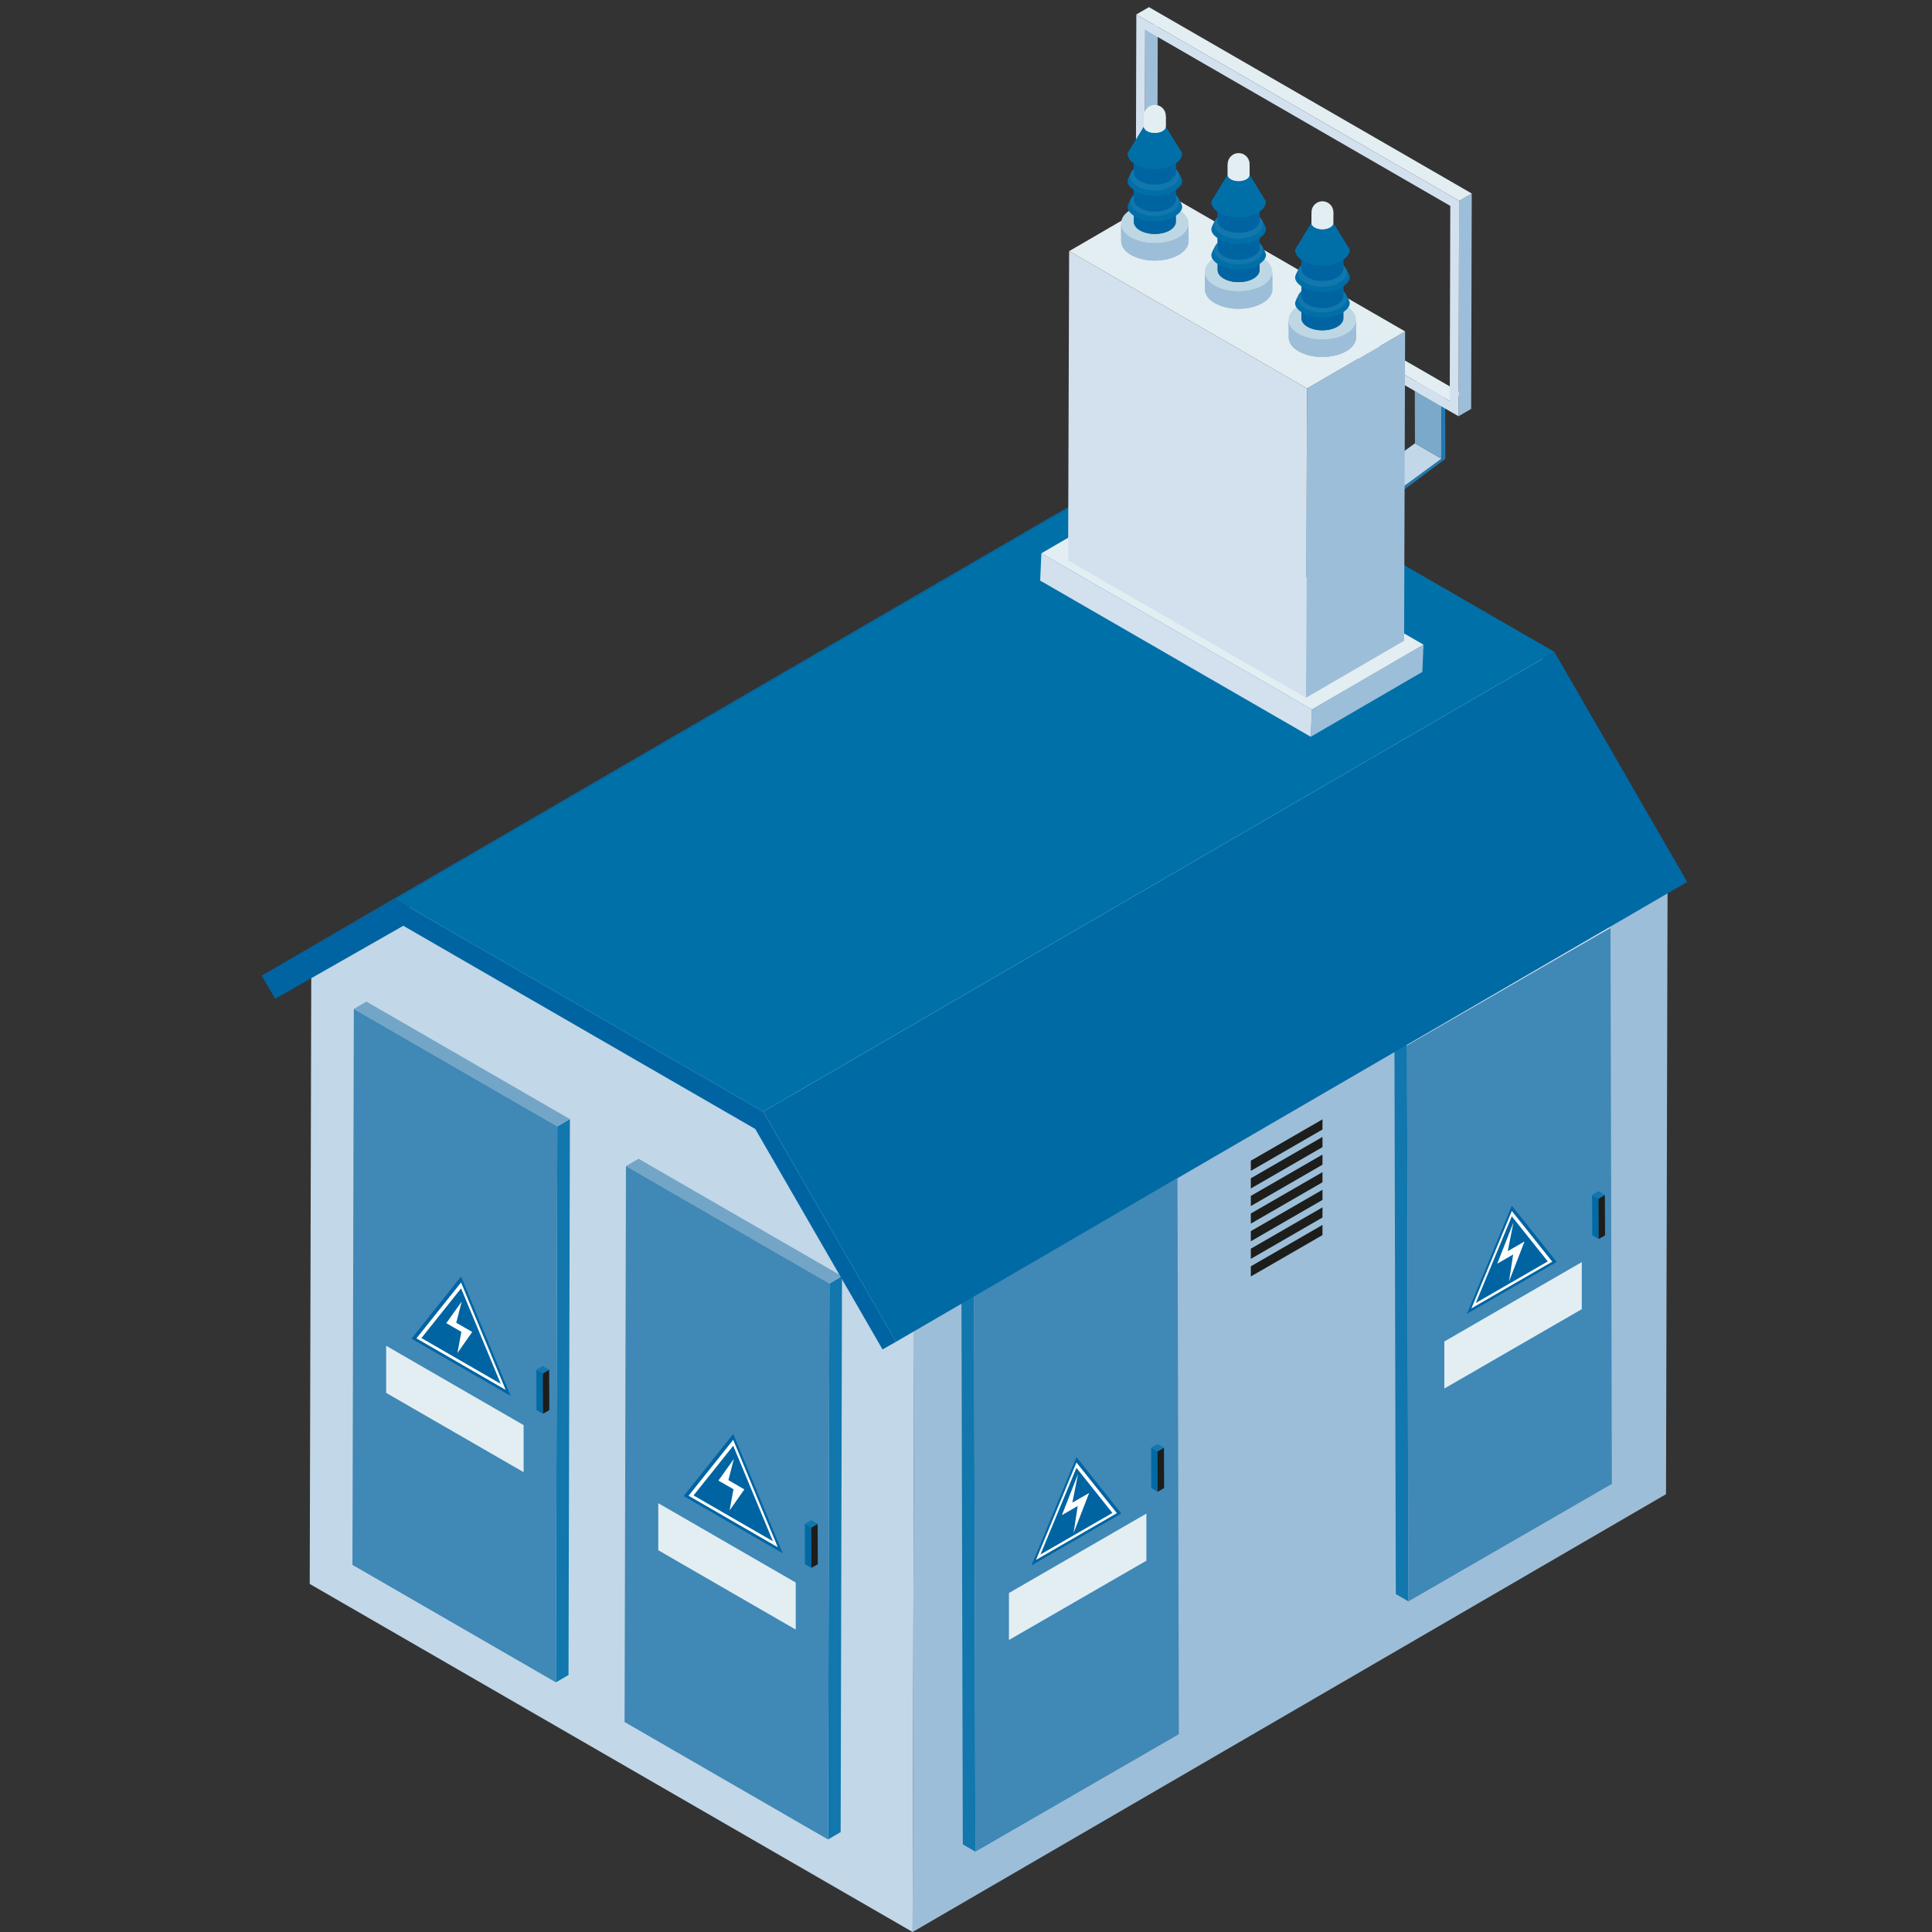
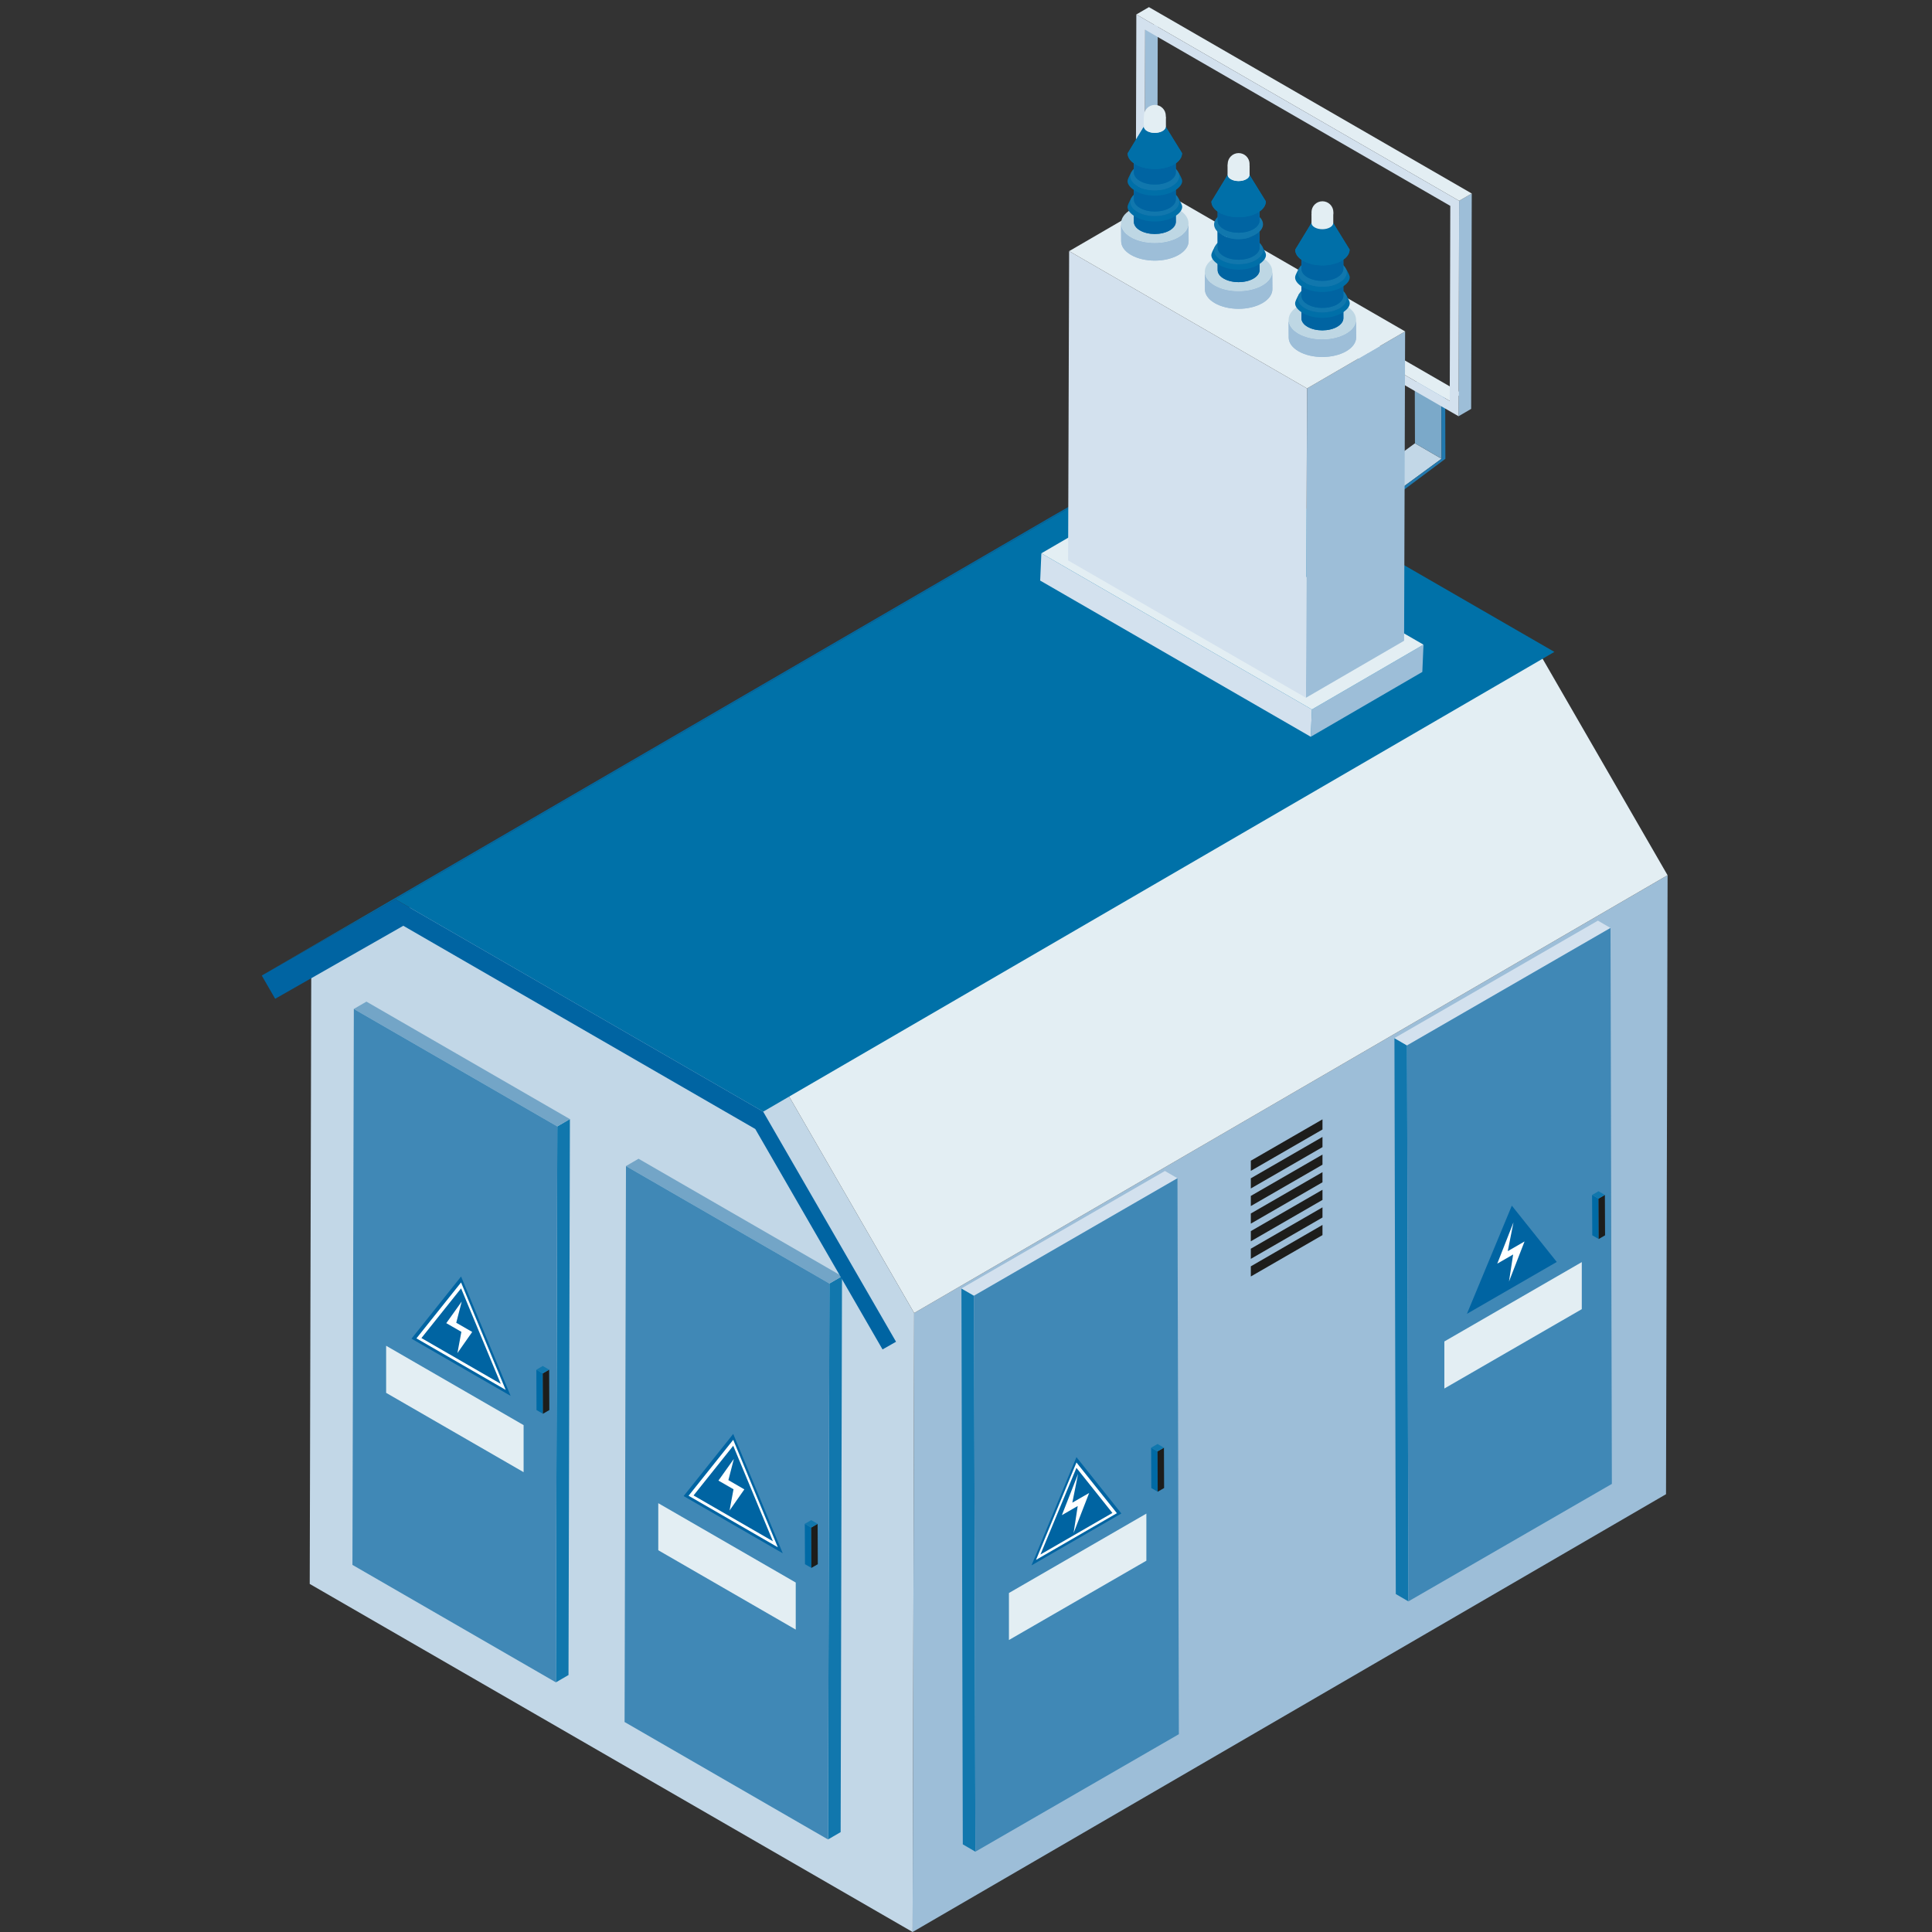
<svg xmlns="http://www.w3.org/2000/svg" id="Lager_1" data-name="Lager 1" version="1.1" viewBox="0 0 512 512">
  <rect x="0" y="0" width="512" height="512" fill="#333333" stroke="none" />
  <defs>
    <style>
      .cls-1 {
        fill: #c2d7e7;
      }

      .cls-1, .cls-2, .cls-3, .cls-4, .cls-5, .cls-6, .cls-7, .cls-8, .cls-9, .cls-10, .cls-11, .cls-12, .cls-13, .cls-14, .cls-15, .cls-16, .cls-17 {
        stroke-width: 0px;
      }

      .cls-18 {
        clip-path: url(#clippath-11);
      }

      .cls-2 {
        fill: #9dbed8;
      }

      .cls-19 {
        clip-path: url(#clippath-16);
      }

      .cls-3 {
        fill: #006fa8;
      }

      .cls-4 {
        fill: #7ba9c9;
      }

      .cls-5 {
        fill: #d3e1ee;
      }

      .cls-20 {
        clip-path: url(#clippath-2);
      }

      .cls-21 {
        clip-path: url(#clippath-13);
      }

      .cls-6 {
        fill: #006aa5;
      }

      .cls-7 {
        fill: #2179af;
      }

      .cls-22 {
        clip-path: url(#clippath-15);
      }

      .cls-23 {
        clip-path: url(#clippath-6);
      }

      .cls-8 {
        fill: none;
      }

      .cls-24 {
        clip-path: url(#clippath-7);
      }

      .cls-25 {
        clip-path: url(#clippath-1);
      }

      .cls-26 {
        clip-path: url(#clippath-4);
      }

      .cls-9 {
        fill: #e3eef3;
      }

      .cls-27 {
        clip-path: url(#clippath-12);
      }

      .cls-10 {
        fill: #4088b6;
      }

      .cls-11 {
        fill: #1177ad;
      }

      .cls-12 {
        fill: #1d1d1b;
      }

      .cls-13 {
        fill: #73a5c7;
      }

      .cls-28 {
        clip-path: url(#clippath-9);
      }

      .cls-29 {
        clip-path: url(#clippath);
      }

      .cls-14 {
        fill: #bed7e4;
      }

      .cls-30 {
        clip-path: url(#clippath-3);
      }

      .cls-31 {
        clip-path: url(#clippath-8);
      }

      .cls-15 {
        fill: #fff;
      }

      .cls-32 {
        clip-path: url(#clippath-14);
      }

      .cls-33 {
        clip-path: url(#clippath-17);
      }

      .cls-34 {
        clip-path: url(#clippath-5);
      }

      .cls-35 {
        clip-path: url(#clippath-10);
      }

      .cls-16 {
        fill: #0071a8;
      }

      .cls-17 {
        fill: #0064a2;
      }
    </style>
    <clipPath id="clippath">
      <path class="cls-8" d="M312.32,62.86c-3.5,2.02-9.16,2.02-12.64,0-1.72-1-2.59-2.32-2.6-3.64l.03,4.7c0,1.32.87,2.63,2.6,3.64,3.48,2.02,9.14,2.02,12.64,0,1.76-1.02,2.64-2.36,2.64-3.68l-.03-4.7c0,1.33-.88,2.66-2.64,3.68" />
    </clipPath>
    <clipPath id="clippath-1">
      <path class="cls-8" d="M309.95,55.62c-2.18,1.26-5.7,1.26-7.86,0-1.08-.62-1.61-1.44-1.62-2.26l.02,5.44c0,.81.54,1.64,1.61,2.26,2.17,1.26,5.69,1.26,7.87,0,1.09-.63,1.64-1.46,1.64-2.29l-.02-5.44c0,.83-.55,1.66-1.64,2.29" />
    </clipPath>
    <clipPath id="clippath-2">
      <path class="cls-8" d="M309.95,49.67c-2.18,1.26-5.7,1.26-7.86,0-1.08-.62-1.61-1.44-1.62-2.26l.02,5.44c0,.82.54,1.64,1.61,2.26,2.17,1.26,5.69,1.26,7.87,0,1.09-.63,1.64-1.46,1.64-2.29l-.02-5.44c0,.83-.55,1.66-1.64,2.29" />
    </clipPath>
    <clipPath id="clippath-3">
      <path class="cls-8" d="M309.95,42.52c-2.18,1.26-5.7,1.26-7.86,0-1.08-.63-1.61-1.44-1.62-2.26l.02,5.44c0,.82.54,1.64,1.61,2.26,2.17,1.26,5.69,1.26,7.87,0,1.09-.64,1.64-1.46,1.64-2.29l-.02-5.44c0,.83-.55,1.66-1.64,2.29" />
    </clipPath>
    <clipPath id="clippath-4">
      <path class="cls-8" d="M308.06,34.74c-1.13.66-2.96.66-4.08,0-.56-.32-.84-.75-.84-1.17l-4.3,7.07c0,1.06.7,2.12,2.1,2.93,2.8,1.63,7.37,1.63,10.2,0,1.42-.82,2.13-1.9,2.13-2.97l-4.35-7.04c0,.43-.28.86-.85,1.19" />
    </clipPath>
    <clipPath id="clippath-5">
      <path class="cls-8" d="M303.15,33.54c0,.42.28.85.84,1.17,1.13.66,2.96.66,4.09,0,.57-.32.86-.76.86-1.19v-2.83c-.01.43-.3.86-.87,1.19-1.14.66-2.96.66-4.09,0-.56-.32-.82-.88-.83-1.3v2.96Z" />
    </clipPath>
    <clipPath id="clippath-6">
      <path class="cls-8" d="M334.52,75.63c-3.51,2.02-9.16,2.02-12.64,0-1.73-1-2.6-2.32-2.6-3.63l.03,4.69c0,1.32.87,2.63,2.6,3.64,3.48,2.02,9.14,2.02,12.64,0,1.76-1.02,2.64-2.35,2.64-3.69l-.03-4.69c0,1.33-.88,2.67-2.64,3.68" />
    </clipPath>
    <clipPath id="clippath-7">
      <path class="cls-8" d="M332.14,68.39c-2.17,1.25-5.69,1.25-7.86,0-1.08-.63-1.62-1.44-1.62-2.27l.02,5.44c0,.82.54,1.64,1.61,2.27,2.17,1.25,5.68,1.25,7.87,0,1.09-.64,1.64-1.47,1.64-2.3l-.02-5.44c0,.83-.54,1.66-1.64,2.29" />
    </clipPath>
    <clipPath id="clippath-8">
      <path class="cls-8" d="M332.14,62.45c-2.17,1.26-5.69,1.26-7.86,0-1.08-.63-1.62-1.44-1.62-2.26l.02,5.44c0,.82.54,1.64,1.61,2.26,2.17,1.26,5.68,1.26,7.87,0,1.09-.64,1.64-1.46,1.64-2.29l-.02-5.44c0,.83-.54,1.66-1.64,2.29" />
    </clipPath>
    <clipPath id="clippath-9">
      <path class="cls-8" d="M332.14,55.29c-2.17,1.26-5.69,1.26-7.86,0-1.08-.62-1.62-1.44-1.62-2.26l.02,5.44c0,.82.54,1.64,1.61,2.26,2.17,1.26,5.68,1.26,7.87,0,1.09-.63,1.64-1.46,1.64-2.29l-.02-5.44c0,.83-.54,1.66-1.64,2.29" />
    </clipPath>
    <clipPath id="clippath-10">
      <path class="cls-8" d="M330.26,47.51c-1.13.65-2.96.65-4.08,0-.56-.32-.84-.75-.84-1.17l-4.3,7.07c0,1.07.7,2.12,2.1,2.94,2.8,1.63,7.37,1.63,10.2,0,1.42-.83,2.13-1.9,2.13-2.98l-4.35-7.04c0,.43-.28.86-.85,1.19" />
    </clipPath>
    <clipPath id="clippath-11">
      <path class="cls-8" d="M325.35,46.31c0,.43.28.85.84,1.18,1.13.65,2.96.65,4.09,0,.57-.33.85-.76.85-1.2v-2.83c0,.43-.29.86-.86,1.19-1.14.65-2.97.65-4.09,0-.56-.32-.82-.96-.82-1.39v3.04h-.01Z" />
    </clipPath>
    <clipPath id="clippath-12">
      <path class="cls-8" d="M356.72,88.4c-3.51,2.02-9.16,2.02-12.64,0-1.72-1-2.59-2.32-2.6-3.64l.03,4.7c0,1.32.87,2.63,2.6,3.63,3.48,2.02,9.14,2.02,12.64,0,1.76-1.02,2.64-2.35,2.64-3.68l-.03-4.69c0,1.33-.88,2.67-2.64,3.68" />
    </clipPath>
    <clipPath id="clippath-13">
      <path class="cls-8" d="M354.35,81.16c-2.17,1.26-5.69,1.26-7.86,0-1.08-.62-1.62-1.44-1.62-2.26l.02,5.44c0,.82.54,1.64,1.61,2.26,2.16,1.26,5.68,1.26,7.87,0,1.09-.64,1.64-1.46,1.64-2.29l-.02-5.44c0,.83-.55,1.66-1.64,2.29" />
    </clipPath>
    <clipPath id="clippath-14">
      <path class="cls-8" d="M354.35,75.22c-2.17,1.26-5.69,1.26-7.86,0-1.08-.62-1.62-1.44-1.62-2.26l.02,5.44c0,.82.54,1.64,1.61,2.26,2.16,1.26,5.68,1.26,7.87,0,1.09-.63,1.64-1.46,1.64-2.29l-.02-5.44c0,.83-.55,1.66-1.64,2.29" />
    </clipPath>
    <clipPath id="clippath-15">
      <path class="cls-8" d="M354.35,68.07c-2.17,1.25-5.69,1.25-7.86,0-1.08-.63-1.62-1.44-1.62-2.26l.02,5.44c0,.82.54,1.64,1.61,2.26,2.16,1.25,5.68,1.25,7.87,0,1.09-.63,1.64-1.47,1.64-2.29l-.02-5.44c0,.83-.55,1.66-1.64,2.29" />
    </clipPath>
    <clipPath id="clippath-16">
      <path class="cls-8" d="M352.46,60.28c-1.12.65-2.96.65-4.08,0-.56-.32-.84-.75-.84-1.17l-4.3,7.07c0,1.06.7,2.12,2.1,2.93,2.8,1.64,7.37,1.64,10.2,0,1.42-.82,2.13-1.9,2.13-2.97l-4.36-7.05c0,.43-.28.87-.85,1.19" />
    </clipPath>
    <clipPath id="clippath-17">
-       <path class="cls-8" d="M347.55,59.08c0,.43.28.85.84,1.18,1.13.66,2.96.66,4.09,0,.57-.33.85-.76.85-1.19v-2.84c0,.44-.29.87-.87,1.2-1.13.65-2.96.65-4.09,0-.56-.33-.82-.92-.82-1.34,0,0,0,2.99,0,2.99Z" />
-     </clipPath>
+       </clipPath>
  </defs>
  <polygon class="cls-4" points="363.24 136.38 356.2 132.29 355.61 131.68 362.65 135.77 363.24 136.38" />
  <polygon class="cls-1" points="362.65 135.77 355.61 131.68 374.98 117.48 382.02 121.57 362.65 135.77" />
  <polygon class="cls-4" points="382.02 121.57 374.98 117.48 374.93 101.36 381.98 105.46 382.02 121.57" />
  <polygon class="cls-4" points="381.98 105.46 374.93 101.36 375.95 100.78 382.99 104.88 381.98 105.46" />
  <polygon class="cls-7" points="382.99 104.87 383.04 121.59 363.24 136.38 362.66 135.77 382.03 121.57 381.98 105.46 382.99 104.87" />
  <polygon class="cls-2" points="303.48 7.89 303.34 59.57 306.68 57.63 306.82 5.94 303.48 7.89" />
  <polygon class="cls-9" points="303.34 59.57 306.67 57.63 387.52 104.31 384.19 106.24 303.34 59.57" />
  <polygon class="cls-2" points="386.69 53.22 386.53 110.31 389.87 108.36 390.03 51.28 386.69 53.22" />
  <polygon class="cls-9" points="301.14 3.83 304.48 1.89 390.03 51.28 386.69 53.22 301.14 3.83" />
  <path class="cls-5" d="M384.19,106.24l.15-51.68L303.48,7.88l-.15,51.68,80.85,46.68h0ZM301.14,3.83l85.55,49.39-.16,57.09-85.55-49.39.16-57.09h0Z" />
  <polygon class="cls-9" points="82.49 255.72 282.16 139.7 315.86 120.49 116.2 236.52 82.49 255.72" />
  <polygon class="cls-2" points="242.26 347.96 241.85 512 441.51 395.98 441.93 231.94 242.26 347.96" />
  <polygon class="cls-9" points="208.77 289.97 408.44 173.94 441.92 231.94 242.26 347.96 208.77 289.97" />
  <polygon class="cls-9" points="116.2 236.51 315.86 120.49 408.44 173.94 208.77 289.97 116.2 236.51" />
  <polygon class="cls-1" points="82.49 255.72 82.08 419.76 241.85 512 242.26 347.96 208.77 289.96 116.19 236.51 82.49 255.72" />
  <polygon class="cls-11" points="219.8 340.15 219.44 487.47 222.78 485.53 223.14 338.21 219.8 340.15" />
  <polygon class="cls-13" points="165.89 309.02 169.22 307.08 223.14 338.21 219.8 340.15 165.89 309.02" />
  <polygon class="cls-10" points="219.81 340.15 219.44 487.48 165.52 456.35 165.89 309.02 219.81 340.15" />
  <polygon class="cls-11" points="147.69 298.51 147.32 445.84 150.66 443.9 151.03 296.57 147.69 298.51" />
  <polygon class="cls-13" points="93.77 267.38 97.11 265.44 151.02 296.57 147.69 298.51 93.77 267.38" />
  <polygon class="cls-10" points="147.69 298.51 147.32 445.84 93.4 414.71 93.77 267.38 147.69 298.51" />
  <polygon class="cls-11" points="255.15 488.77 258.49 490.72 258.13 343.38 254.79 341.45 255.15 488.77" />
  <polygon class="cls-5" points="312.04 312.25 308.71 310.32 254.79 341.45 258.13 343.38 312.04 312.25" />
  <polygon class="cls-10" points="258.12 343.38 258.49 490.71 312.41 459.58 312.04 312.25 258.12 343.38" />
  <polygon class="cls-11" points="369.9 422.44 373.24 424.38 372.88 277.05 369.54 275.11 369.9 422.44" />
  <polygon class="cls-5" points="426.8 245.92 423.46 243.98 369.54 275.11 372.88 277.05 426.8 245.92" />
  <polygon class="cls-10" points="372.88 277.05 373.24 424.38 427.16 393.25 426.8 245.92 372.88 277.05" />
  <polygon class="cls-6" points="69.37 258.53 279.05 136.69 314.48 116.5 104.8 238.34 69.37 258.53" />
-   <polygon class="cls-6" points="202.26 294.6 237.46 355.58 447.13 233.73 411.93 172.76 202.26 294.6" />
  <polygon class="cls-16" points="104.8 238.34 314.48 116.5 411.93 172.76 202.25 294.6 104.8 238.34" />
  <polygon class="cls-17" points="202.25 294.6 237.46 355.58 233.88 357.61 200.15 299.19 106.88 245.34 72.92 264.69 69.37 258.53 104.8 238.34 202.25 294.6" />
  <polygon class="cls-2" points="377.24 170.84 376.93 178.07 347.36 195.25 347.67 188.02 377.24 170.84" />
  <polygon class="cls-5" points="347.67 188.02 347.36 195.25 275.66 153.86 275.97 146.63 347.67 188.02" />
  <polygon class="cls-9" points="377.24 170.84 347.67 188.02 275.97 146.63 305.54 129.44 377.24 170.84" />
  <polygon class="cls-2" points="372.37 87.83 372.1 169.81 346.1 184.91 346.38 102.94 372.37 87.83" />
  <polygon class="cls-5" points="346.37 102.94 346.1 184.92 283.06 148.52 283.33 66.55 346.37 102.94" />
  <polygon class="cls-9" points="372.37 87.83 346.38 102.94 283.34 66.55 309.33 51.44 372.37 87.83" />
  <path class="cls-2" d="M297.09,59.22l.03,4.7c0,1.32.87,2.63,2.6,3.63,3.48,2.02,9.13,2.02,12.64,0,1.76-1.01,2.64-2.35,2.64-3.68l-.03-4.69c0,1.33-.88,2.67-2.64,3.68-3.5,2.02-9.16,2.02-12.64,0-1.73-1-2.59-2.32-2.6-3.64" />
  <line class="cls-8" x1="447.13" y1="512" x2="447.13" y2="-36.1" />
  <g class="cls-29">
    <path class="cls-2" d="M297.09,59.22l.03,4.7c0,1.32.87,2.63,2.6,3.63,3.48,2.02,9.13,2.02,12.64,0,1.76-1.01,2.64-2.35,2.64-3.68l-.03-4.69c0,1.33-.88,2.67-2.64,3.68-3.5,2.02-9.16,2.02-12.64,0-1.73-1-2.59-2.32-2.6-3.64" />
  </g>
  <path class="cls-14" d="M299.73,55.53c-3.5,2.02-3.52,5.3-.04,7.32,3.48,2.02,9.14,2.02,12.64,0s3.52-5.3.04-7.32c-3.48-2.02-9.13-2.02-12.64,0" />
  <path class="cls-3" d="M300.47,53.36l.02,5.44c0,.82.54,1.64,1.62,2.26,2.16,1.26,5.68,1.26,7.86,0,1.09-.64,1.64-1.46,1.64-2.29l-.02-5.44c0,.83-.55,1.66-1.64,2.29-2.18,1.26-5.7,1.26-7.87,0-1.07-.63-1.61-1.44-1.61-2.26" />
  <line class="cls-8" x1="447.13" y1="512" x2="447.13" y2="-36.1" />
  <g class="cls-25">
    <path class="cls-17" d="M300.47,53.36l.02,5.44c0,.82.54,1.64,1.62,2.26,2.16,1.26,5.68,1.26,7.86,0,1.09-.64,1.64-1.46,1.64-2.29l-.02-5.44c0,.83-.55,1.66-1.64,2.29-2.18,1.26-5.7,1.26-7.87,0-1.07-.63-1.61-1.44-1.61-2.26" />
  </g>
  <path class="cls-11" d="M302.11,51.06c-2.18,1.26-2.19,3.3-.03,4.56,2.16,1.26,5.68,1.26,7.86,0s2.19-3.3.03-4.56c-2.16-1.26-5.68-1.26-7.86,0" />
  <path class="cls-3" d="M298.85,54.54c.13-.59,1.03-2.2,1.03-2.2,0,.96.3,3.1,1.56,3.83,2.52,1.47,6.63,1.47,9.17,0,1.28-.74,1.64-2.77,1.64-3.74,0,0,.88,1.51,1.01,2.07.24,1.04-.71,2.15-2.13,2.97-2.82,1.63-7.38,1.63-10.19,0-1.39-.81-2.32-1.89-2.09-2.93" />
  <path class="cls-11" d="M301.46,50.86c-2.54,1.47-2.56,3.84-.03,5.31,2.52,1.47,6.63,1.47,9.17,0s2.56-3.84.03-5.31c-2.52-1.47-6.63-1.47-9.17,0" />
  <path class="cls-3" d="M300.47,47.41l.02,5.44c0,.82.54,1.64,1.62,2.26,2.16,1.26,5.68,1.26,7.86,0,1.09-.64,1.64-1.47,1.64-2.29l-.02-5.44c0,.83-.55,1.66-1.64,2.29-2.18,1.26-5.7,1.26-7.87,0-1.07-.63-1.61-1.44-1.61-2.26" />
  <line class="cls-8" x1="447.13" y1="512" x2="447.13" y2="-36.1" />
  <g class="cls-20">
    <path class="cls-17" d="M300.47,47.41l.02,5.44c0,.82.54,1.64,1.62,2.26,2.16,1.26,5.68,1.26,7.86,0,1.09-.64,1.64-1.47,1.64-2.29l-.02-5.44c0,.83-.55,1.66-1.64,2.29-2.18,1.26-5.7,1.26-7.87,0-1.07-.63-1.61-1.44-1.61-2.26" />
  </g>
  <path class="cls-11" d="M302.11,45.12c-2.18,1.26-2.19,3.3-.03,4.56,2.16,1.26,5.68,1.26,7.86,0s2.19-3.3.03-4.56c-2.16-1.26-5.68-1.26-7.86,0" />
  <path class="cls-3" d="M298.85,47.7c.13-.59,1.03-2.2,1.03-2.2,0,.96.3,3.1,1.56,3.83,2.52,1.47,6.63,1.47,9.17,0,1.28-.74,1.64-2.77,1.64-3.74,0,0,.88,1.51,1.01,2.07.24,1.04-.71,2.15-2.13,2.97-2.82,1.63-7.38,1.63-10.19,0-1.39-.81-2.32-1.89-2.09-2.93" />
  <path class="cls-11" d="M301.46,44.02c-2.54,1.47-2.56,3.84-.03,5.31,2.52,1.47,6.63,1.47,9.17,0s2.56-3.84.03-5.31c-2.52-1.47-6.63-1.47-9.17,0" />
  <path class="cls-3" d="M300.47,40.26l.02,5.44c0,.82.54,1.64,1.62,2.26,2.16,1.26,5.68,1.26,7.86,0,1.09-.64,1.64-1.47,1.64-2.29l-.02-5.44c0,.83-.55,1.66-1.64,2.29-2.18,1.26-5.7,1.26-7.87,0-1.07-.63-1.61-1.44-1.61-2.26" />
  <line class="cls-8" x1="447.13" y1="512" x2="447.13" y2="-36.1" />
  <g class="cls-30">
    <path class="cls-17" d="M300.47,40.26l.02,5.44c0,.82.54,1.64,1.62,2.26,2.16,1.26,5.68,1.26,7.86,0,1.09-.64,1.64-1.47,1.64-2.29l-.02-5.44c0,.83-.55,1.66-1.64,2.29-2.18,1.26-5.7,1.26-7.87,0-1.07-.63-1.61-1.44-1.61-2.26" />
  </g>
  <path class="cls-11" d="M302.11,37.97c-2.18,1.26-2.19,3.3-.03,4.56,2.16,1.26,5.68,1.26,7.86,0s2.19-3.3.03-4.56c-2.16-1.26-5.68-1.26-7.86,0" />
  <path class="cls-3" d="M303.14,33.57l-4.31,7.07c0,1.06.7,2.12,2.1,2.93,2.81,1.63,7.38,1.63,10.2,0,1.42-.82,2.13-1.9,2.13-2.97l-4.35-7.05c0,.43-.28.86-.85,1.19-1.13.65-2.96.65-4.08,0-.56-.32-.84-.75-.84-1.17" />
  <line class="cls-8" x1="447.13" y1="512" x2="447.13" y2="-36.1" />
  <g class="cls-26">
    <path class="cls-3" d="M303.14,33.57l-4.31,7.07c0,1.06.7,2.12,2.1,2.93,2.81,1.63,7.38,1.63,10.2,0,1.42-.82,2.13-1.9,2.13-2.97l-4.35-7.05c0,.43-.28.86-.85,1.19-1.13.65-2.96.65-4.08,0-.56-.32-.84-.75-.84-1.17" />
  </g>
  <path class="cls-11" d="M303.99,32.38c-1.13.65-1.14,1.71-.01,2.36,1.12.65,2.95.65,4.08,0,1.13-.65,1.14-1.71.01-2.36-1.12-.65-2.95-.65-4.08,0" />
  <path class="cls-9" d="M303.15,30.58v2.96c0,.43.28.85.84,1.18,1.13.65,2.96.65,4.09,0,.57-.33.85-.76.85-1.19v-2.83c0,.43-.29.86-.86,1.19-1.14.66-2.97.66-4.09,0-.56-.32-.83-.88-.83-1.3" />
  <line class="cls-8" x1="447.13" y1="512" x2="447.13" y2="-36.1" />
  <g class="cls-34">
    <path class="cls-9" d="M303.16,30.55v2.99c0,.43.28.85.83,1.17,1.13.66,2.96.66,4.09,0,.57-.33.85-.76.85-1.19v-2.83c0,.43-.29.86-.86,1.2-1.13.65-2.96.65-4.09,0-.56-.33-.82-.91-.82-1.33h0Z" />
  </g>
  <path class="cls-9" d="M303.15,30.7c0-1.6,1.3-2.9,2.9-2.9s2.9,1.3,2.9,2.9-1.3,2.9-2.9,2.9-2.9-1.3-2.9-2.9" />
  <path class="cls-2" d="M319.29,71.99l.03,4.7c0,1.32.87,2.63,2.6,3.63,3.48,2.02,9.13,2.03,12.64,0,1.76-1.01,2.64-2.35,2.64-3.68l-.03-4.69c0,1.33-.88,2.67-2.64,3.68-3.5,2.02-9.16,2.02-12.64,0-1.73-1-2.59-2.32-2.6-3.64" />
  <line class="cls-8" x1="447.13" y1="512" x2="447.13" y2="-36.1" />
  <g class="cls-23">
    <path class="cls-2" d="M319.29,71.99l.03,4.7c0,1.32.87,2.63,2.6,3.63,3.48,2.02,9.13,2.03,12.64,0,1.76-1.01,2.64-2.35,2.64-3.68l-.03-4.69c0,1.33-.88,2.67-2.64,3.68-3.5,2.02-9.16,2.02-12.64,0-1.73-1-2.59-2.32-2.6-3.64" />
  </g>
  <path class="cls-14" d="M321.93,68.31c-3.5,2.02-3.52,5.3-.04,7.32,3.48,2.02,9.14,2.02,12.64,0s3.52-5.3.04-7.32c-3.48-2.02-9.13-2.02-12.64,0" />
  <path class="cls-3" d="M322.67,66.13l.02,5.44c0,.82.54,1.64,1.62,2.26,2.16,1.26,5.68,1.26,7.86,0,1.09-.64,1.64-1.47,1.64-2.29l-.02-5.44c0,.83-.55,1.66-1.64,2.29-2.18,1.26-5.7,1.26-7.87,0-1.07-.63-1.61-1.44-1.61-2.26" />
  <line class="cls-8" x1="447.13" y1="512" x2="447.13" y2="-36.1" />
  <g class="cls-24">
    <path class="cls-17" d="M322.67,66.13l.02,5.44c0,.82.54,1.64,1.62,2.26,2.16,1.26,5.68,1.26,7.86,0,1.09-.64,1.64-1.47,1.64-2.29l-.02-5.44c0,.83-.55,1.66-1.64,2.29-2.18,1.26-5.7,1.26-7.87,0-1.07-.63-1.61-1.44-1.61-2.26" />
  </g>
  <path class="cls-11" d="M324.31,63.83c-2.18,1.26-2.19,3.3-.03,4.56,2.16,1.26,5.68,1.26,7.86,0s2.19-3.3.03-4.56-5.68-1.26-7.86,0" />
  <path class="cls-3" d="M321.05,67.31c.13-.59,1.03-2.2,1.03-2.2,0,.96.3,3.1,1.56,3.83,2.52,1.47,6.63,1.47,9.17,0,1.28-.74,1.64-2.77,1.64-3.74,0,0,.88,1.51,1.01,2.07.24,1.04-.71,2.15-2.13,2.97-2.82,1.63-7.38,1.63-10.19,0-1.39-.81-2.32-1.89-2.09-2.93" />
  <path class="cls-11" d="M323.66,63.63c-2.54,1.47-2.56,3.84-.03,5.31,2.52,1.47,6.63,1.47,9.17,0s2.56-3.84.03-5.31c-2.52-1.47-6.63-1.47-9.17,0" />
  <path class="cls-3" d="M322.67,60.19l.02,5.44c0,.82.54,1.64,1.62,2.26,2.16,1.26,5.68,1.26,7.86,0,1.09-.64,1.64-1.47,1.64-2.29l-.02-5.44c0,.83-.55,1.66-1.64,2.29-2.18,1.26-5.7,1.26-7.87,0-1.07-.63-1.61-1.44-1.61-2.26" />
  <line class="cls-8" x1="447.13" y1="512" x2="447.13" y2="-36.1" />
  <g class="cls-31">
    <path class="cls-17" d="M322.67,60.19l.02,5.44c0,.82.54,1.64,1.62,2.26,2.16,1.26,5.68,1.26,7.86,0,1.09-.64,1.64-1.47,1.64-2.29l-.02-5.44c0,.83-.55,1.66-1.64,2.29-2.18,1.26-5.7,1.26-7.87,0-1.07-.63-1.61-1.44-1.61-2.26" />
  </g>
  <path class="cls-11" d="M324.31,57.89c-2.18,1.26-2.19,3.3-.03,4.56,2.16,1.26,5.68,1.26,7.86,0s2.19-3.3.03-4.56c-2.16-1.26-5.68-1.26-7.86,0" />
-   <path class="cls-3" d="M321.05,60.47c.13-.59,1.03-2.2,1.03-2.2,0,.96.3,3.1,1.56,3.83,2.52,1.47,6.63,1.47,9.17,0,1.28-.74,1.64-2.77,1.64-3.74,0,0,.88,1.51,1.01,2.07.24,1.04-.71,2.15-2.13,2.97-2.82,1.63-7.38,1.63-10.19,0-1.39-.81-2.32-1.89-2.09-2.93" />
  <path class="cls-11" d="M323.66,56.79c-2.54,1.47-2.56,3.84-.03,5.31,2.52,1.47,6.63,1.47,9.17,0s2.56-3.84.03-5.31c-2.52-1.47-6.63-1.47-9.17,0" />
  <path class="cls-3" d="M322.67,53.03l.02,5.44c0,.82.54,1.64,1.62,2.26,2.16,1.26,5.68,1.26,7.86,0,1.09-.64,1.64-1.47,1.64-2.29l-.02-5.44c0,.83-.55,1.66-1.64,2.29-2.18,1.26-5.7,1.26-7.87,0-1.07-.63-1.61-1.44-1.61-2.26" />
  <line class="cls-8" x1="447.13" y1="512" x2="447.13" y2="-36.1" />
  <g class="cls-28">
    <path class="cls-17" d="M322.67,53.03l.02,5.44c0,.82.54,1.64,1.62,2.26,2.16,1.26,5.68,1.26,7.86,0,1.09-.64,1.64-1.47,1.64-2.29l-.02-5.44c0,.83-.55,1.66-1.64,2.29-2.18,1.26-5.7,1.26-7.87,0-1.07-.63-1.61-1.44-1.61-2.26" />
  </g>
  <path class="cls-11" d="M324.31,50.74c-2.18,1.26-2.19,3.3-.03,4.56,2.16,1.26,5.68,1.26,7.86,0s2.19-3.3.03-4.56c-2.16-1.26-5.68-1.26-7.86,0" />
  <path class="cls-3" d="M325.34,46.34l-4.31,7.07c0,1.06.7,2.12,2.1,2.93,2.81,1.63,7.38,1.63,10.2,0,1.42-.82,2.13-1.9,2.13-2.97l-4.35-7.05c0,.43-.28.86-.85,1.19-1.13.65-2.96.65-4.08,0-.56-.32-.84-.75-.84-1.17" />
  <line class="cls-8" x1="447.13" y1="512" x2="447.13" y2="-36.1" />
  <g class="cls-35">
    <path class="cls-3" d="M325.34,46.34l-4.31,7.07c0,1.06.7,2.12,2.1,2.93,2.81,1.63,7.38,1.63,10.2,0,1.42-.82,2.13-1.9,2.13-2.97l-4.35-7.05c0,.43-.28.86-.85,1.19-1.13.65-2.96.65-4.08,0-.56-.32-.84-.75-.84-1.17" />
  </g>
  <path class="cls-11" d="M326.19,45.15c-1.13.65-1.14,1.71-.01,2.36,1.12.65,2.95.65,4.08,0,1.13-.65,1.14-1.71.01-2.36-1.12-.65-2.95-.65-4.08,0" />
  <path class="cls-9" d="M325.36,43.27v3.04c0,.43.27.85.83,1.18,1.12.65,2.96.65,4.09,0,.57-.33.86-.76.85-1.2v-2.83c0,.43-.29.87-.86,1.2-1.13.65-2.96.65-4.09,0-.56-.33-.82-.96-.82-1.39" />
  <line class="cls-8" x1="447.13" y1="512" x2="447.13" y2="-36.1" />
  <g class="cls-18">
    <path class="cls-9" d="M325.34,43.48v2.83c0,.43.29.85.85,1.17,1.13.66,2.96.66,4.09,0,.57-.33.85-.76.85-1.19v-2.83c0,.43-.29.87-.86,1.2-1.13.65-2.96.65-4.09,0-.56-.33-.84-.75-.84-1.18" />
  </g>
  <path class="cls-9" d="M325.35,43.47c0-1.6,1.3-2.9,2.9-2.9s2.9,1.3,2.9,2.9-1.3,2.9-2.9,2.9-2.9-1.3-2.9-2.9" />
  <path class="cls-2" d="M341.49,84.76l.03,4.7c0,1.32.87,2.63,2.6,3.63,3.48,2.02,9.13,2.02,12.64,0,1.76-1.02,2.64-2.35,2.64-3.68l-.03-4.69c0,1.33-.88,2.67-2.64,3.68-3.5,2.02-9.16,2.02-12.64,0-1.73-1-2.59-2.32-2.6-3.64" />
  <line class="cls-8" x1="447.13" y1="512" x2="447.13" y2="-36.1" />
  <g class="cls-27">
    <path class="cls-2" d="M341.49,84.76l.03,4.7c0,1.32.87,2.63,2.6,3.63,3.48,2.02,9.13,2.02,12.64,0,1.76-1.02,2.64-2.35,2.64-3.68l-.03-4.69c0,1.33-.88,2.67-2.64,3.68-3.5,2.02-9.16,2.02-12.64,0-1.73-1-2.59-2.32-2.6-3.64" />
  </g>
  <path class="cls-14" d="M344.13,81.08c-3.5,2.02-3.52,5.3-.04,7.32,3.48,2.02,9.14,2.02,12.64,0s3.52-5.3.04-7.32c-3.48-2.02-9.13-2.02-12.64,0" />
  <path class="cls-3" d="M344.87,78.9l.02,5.44c0,.82.54,1.64,1.62,2.26,2.16,1.26,5.68,1.26,7.86,0,1.09-.64,1.64-1.46,1.64-2.29l-.02-5.44c0,.83-.55,1.66-1.64,2.29-2.18,1.26-5.7,1.26-7.86,0-1.08-.63-1.61-1.44-1.62-2.26" />
  <line class="cls-8" x1="447.13" y1="512" x2="447.13" y2="-36.1" />
  <g class="cls-21">
    <path class="cls-17" d="M344.87,78.9l.02,5.44c0,.82.54,1.64,1.62,2.26,2.16,1.26,5.68,1.26,7.86,0,1.09-.64,1.64-1.46,1.64-2.29l-.02-5.44c0,.83-.55,1.66-1.64,2.29-2.18,1.26-5.7,1.26-7.86,0-1.08-.63-1.61-1.44-1.62-2.26" />
  </g>
  <path class="cls-11" d="M346.51,76.6c-2.18,1.26-2.19,3.3-.03,4.56,2.16,1.26,5.68,1.26,7.86,0s2.19-3.3.03-4.56c-2.16-1.26-5.68-1.26-7.86,0" />
  <path class="cls-3" d="M343.25,80.08c.13-.59,1.03-2.2,1.03-2.2,0,.96.3,3.1,1.56,3.83,2.52,1.47,6.63,1.47,9.17,0,1.28-.74,1.64-2.77,1.64-3.74,0,0,.88,1.51,1.01,2.07.24,1.04-.71,2.15-2.13,2.97-2.82,1.63-7.38,1.63-10.19,0-1.39-.81-2.32-1.89-2.09-2.93" />
  <path class="cls-11" d="M345.86,76.4c-2.54,1.47-2.56,3.84-.03,5.31,2.52,1.47,6.63,1.47,9.17,0s2.56-3.84.03-5.31c-2.52-1.47-6.63-1.47-9.17,0" />
  <path class="cls-3" d="M344.87,72.96l.02,5.44c0,.82.54,1.64,1.62,2.26,2.16,1.26,5.68,1.26,7.86,0,1.09-.64,1.64-1.47,1.64-2.29l-.02-5.44c0,.83-.55,1.66-1.64,2.29-2.18,1.26-5.7,1.26-7.86,0-1.08-.63-1.61-1.44-1.62-2.26" />
  <line class="cls-8" x1="447.13" y1="512" x2="447.13" y2="-36.1" />
  <g class="cls-32">
    <path class="cls-17" d="M344.87,72.96l.02,5.44c0,.82.54,1.64,1.62,2.26,2.16,1.26,5.68,1.26,7.86,0,1.09-.64,1.64-1.47,1.64-2.29l-.02-5.44c0,.83-.55,1.66-1.64,2.29-2.18,1.26-5.7,1.26-7.86,0-1.08-.63-1.61-1.44-1.62-2.26" />
  </g>
  <path class="cls-11" d="M346.51,70.66c-2.18,1.26-2.19,3.3-.03,4.56,2.16,1.26,5.68,1.26,7.86,0s2.19-3.3.03-4.56c-2.16-1.26-5.68-1.26-7.86,0" />
  <path class="cls-3" d="M343.25,73.24c.13-.6,1.03-2.2,1.03-2.2,0,.96.3,3.1,1.56,3.83,2.52,1.47,6.63,1.47,9.17,0,1.28-.74,1.64-2.77,1.64-3.74,0,0,.88,1.51,1.01,2.06.24,1.05-.71,2.16-2.13,2.97-2.82,1.63-7.38,1.63-10.19,0-1.39-.81-2.32-1.89-2.09-2.93" />
  <path class="cls-11" d="M345.86,69.56c-2.54,1.47-2.56,3.84-.03,5.31,2.52,1.47,6.63,1.47,9.17,0s2.56-3.84.03-5.31c-2.52-1.47-6.63-1.47-9.17,0" />
  <path class="cls-3" d="M344.87,65.8l.02,5.44c0,.82.54,1.64,1.62,2.26,2.16,1.26,5.68,1.26,7.86,0,1.09-.64,1.64-1.47,1.64-2.29l-.02-5.44c0,.83-.55,1.66-1.64,2.29-2.18,1.26-5.7,1.26-7.86,0-1.08-.63-1.61-1.44-1.62-2.26" />
  <line class="cls-8" x1="447.13" y1="512" x2="447.13" y2="-36.1" />
  <g class="cls-22">
    <path class="cls-17" d="M344.87,65.8l.02,5.44c0,.82.54,1.64,1.62,2.26,2.16,1.26,5.68,1.26,7.86,0,1.09-.64,1.64-1.47,1.64-2.29l-.02-5.44c0,.83-.55,1.66-1.64,2.29-2.18,1.26-5.7,1.26-7.86,0-1.08-.63-1.61-1.44-1.62-2.26" />
  </g>
  <path class="cls-11" d="M346.51,63.51c-2.18,1.26-2.19,3.3-.03,4.56s5.68,1.26,7.86,0,2.19-3.3.03-4.56-5.68-1.26-7.86,0" />
  <path class="cls-3" d="M347.54,59.11l-4.3,7.07c0,1.06.7,2.12,2.09,2.93,2.81,1.63,7.38,1.63,10.2,0,1.42-.82,2.13-1.9,2.13-2.97l-4.35-7.05c0,.43-.28.86-.85,1.19-1.13.65-2.96.65-4.08,0-.56-.32-.84-.75-.84-1.17" />
  <line class="cls-8" x1="447.13" y1="512" x2="447.13" y2="-36.1" />
  <g class="cls-19">
    <path class="cls-3" d="M347.54,59.11l-4.3,7.07c0,1.06.7,2.12,2.09,2.93,2.81,1.63,7.38,1.63,10.2,0,1.42-.82,2.13-1.9,2.13-2.97l-4.35-7.05c0,.43-.28.86-.85,1.19-1.13.65-2.96.65-4.08,0-.56-.32-.84-.75-.84-1.17" />
  </g>
  <path class="cls-11" d="M348.39,57.92c-1.13.65-1.14,1.71-.01,2.36,1.12.65,2.95.65,4.08,0,1.13-.65,1.14-1.71.01-2.36-1.12-.65-2.95-.65-4.08,0" />
  <path class="cls-9" d="M347.56,56.09v2.99c0,.43.28.85.83,1.17,1.13.66,2.96.66,4.09,0,.57-.33.85-.76.85-1.19v-2.83c0,.43-.29.86-.86,1.2-1.13.65-2.96.65-4.09,0-.56-.33-.82-.91-.82-1.34" />
  <line class="cls-8" x1="447.13" y1="512" x2="447.13" y2="-36.1" />
  <g class="cls-33">
    <path class="cls-9" d="M347.54,56.25v2.83c0,.43.29.85.85,1.18,1.13.65,2.96.65,4.09,0,.57-.33.85-.76.85-1.2v-2.83c0,.43-.29.87-.86,1.2-1.13.65-2.96.65-4.09,0-.56-.32-.84-.75-.84-1.18" />
  </g>
  <path class="cls-9" d="M347.56,56.24c0-1.6,1.3-2.9,2.9-2.9s2.9,1.3,2.9,2.9-1.3,2.9-2.9,2.9-2.9-1.3-2.9-2.9" />
  <line class="cls-8" x1="447.13" y1="512" x2="447.13" y2="-36.1" />
  <polygon class="cls-17" points="122.19 338.29 135.32 369.92 109.05 354.76 122.19 338.29" />
  <path class="cls-15" d="M122.19,339.86l-11.83,14.82,23.65,13.65-11.83-28.48h.01ZM122.19,341.42l10.52,25.32-21.03-12.14,10.52-13.18h-.01Z" />
  <polygon class="cls-15" points="122.36 344.92 120.91 350.54 125.14 352.98 121.22 358.58 122.27 352.95 118.27 350.65 122.36 344.92" />
  <polygon class="cls-9" points="138.76 390.14 102.33 369.12 102.33 356.64 138.76 377.67 138.76 390.14" />
  <polygon class="cls-17" points="194.31 380.01 207.44 411.64 181.17 396.47 194.31 380.01" />
  <path class="cls-15" d="M194.31,381.57l-11.83,14.82,23.65,13.65-11.82-28.48h0ZM194.31,383.13l10.52,25.32-21.03-12.14,10.52-13.18h-.01Z" />
  <polygon class="cls-15" points="194.48 386.63 193.03 392.25 197.26 394.7 193.34 400.3 194.39 394.67 190.39 392.37 194.48 386.63" />
  <polygon class="cls-9" points="210.88 431.86 174.45 410.83 174.45 398.36 210.88 419.39 210.88 431.86" />
  <polygon class="cls-17" points="285.27 386.16 273.36 414.84 297.17 401.09 285.27 386.16" />
  <path class="cls-15" d="M285.27,387.58l-10.72,25.81,21.44-12.38-10.72-13.44h0ZM285.27,389l9.53,11.95-19.07,11.01,9.53-22.95h.01Z" />
  <polygon class="cls-15" points="285.71 390.58 284.18 398.22 288.64 395.65 284.51 406.27 285.61 399.11 281.41 401.53 285.71 390.58" />
  <polygon class="cls-9" points="267.38 434.62 303.8 413.6 303.8 401.12 267.38 422.16 267.38 434.62" />
  <polygon class="cls-17" points="400.65 319.51 388.75 348.18 412.56 334.43 400.65 319.51" />
-   <path class="cls-15" d="M400.65,320.93l-10.72,25.81,21.44-12.38-10.72-13.44h0ZM400.65,322.34l9.53,11.95-19.07,11.01,9.53-22.95h.01Z" />
  <polygon class="cls-15" points="401.09 323.93 399.57 331.57 404.02 329 399.9 339.61 401 332.45 396.79 334.88 401.09 323.93" />
  <polygon class="cls-9" points="382.77 367.97 419.19 346.94 419.19 334.47 382.77 355.5 382.77 367.97" />
  <polygon class="cls-6" points="142.18 373.68 143.88 374.66 143.83 363.96 142.14 362.98 142.18 373.68" />
  <polygon class="cls-12" points="143.83 363.96 143.88 374.67 145.58 373.68 145.53 362.98 143.83 363.96" />
  <polygon class="cls-11" points="142.14 362.98 143.83 363.96 145.53 362.98 143.84 362 142.14 362.98" />
  <polygon class="cls-6" points="213.33 414.53 215.03 415.51 214.98 404.81 213.28 403.83 213.33 414.53" />
  <polygon class="cls-12" points="214.98 404.81 215.02 415.51 216.73 414.53 216.68 403.83 214.98 404.81" />
  <polygon class="cls-11" points="213.28 403.83 214.98 404.81 216.68 403.83 214.99 402.85 213.28 403.83" />
  <polygon class="cls-6" points="305.11 394.35 306.8 395.33 306.75 384.63 305.06 383.65 305.11 394.35" />
  <polygon class="cls-12" points="306.75 384.63 306.8 395.33 308.5 394.34 308.46 383.65 306.75 384.63" />
  <polygon class="cls-11" points="305.06 383.65 306.75 384.63 308.46 383.65 306.76 382.67 305.06 383.65" />
  <polygon class="cls-6" points="421.97 327.37 423.66 328.35 423.61 317.65 421.92 316.67 421.97 327.37" />
  <polygon class="cls-12" points="423.61 317.65 423.66 328.36 425.36 327.37 425.31 316.67 423.61 317.65" />
  <polygon class="cls-11" points="421.92 316.67 423.61 317.65 425.31 316.67 423.62 315.69 421.92 316.67" />
  <polygon class="cls-12" points="331.48 310.29 350.47 299.33 350.47 296.64 331.48 307.6 331.48 310.29" />
  <polygon class="cls-12" points="331.48 314.96 350.47 304 350.47 301.3 331.48 312.26 331.48 314.96" />
  <polygon class="cls-12" points="331.48 319.62 350.47 308.66 350.47 305.97 331.48 316.93 331.48 319.62" />
  <polygon class="cls-12" points="331.48 328.95 350.47 317.99 350.47 315.3 331.48 326.26 331.48 328.95" />
  <polygon class="cls-12" points="331.48 333.61 350.47 322.65 350.47 319.96 331.48 330.92 331.48 333.61" />
  <polygon class="cls-12" points="331.48 338.28 350.47 327.32 350.47 324.62 331.48 335.59 331.48 338.28" />
  <polygon class="cls-12" points="331.48 324.28 350.47 313.32 350.47 310.63 331.48 321.59 331.48 324.28" />
  <line class="cls-8" x1="447.13" y1="512" x2="447.13" y2="-36.1" />
  <line class="cls-8" x1="447.13" y1="512" x2="447.13" y2="-36.1" />
  <line class="cls-8" x1="447.13" y1="512" x2="447.13" y2="-36.1" />
</svg>